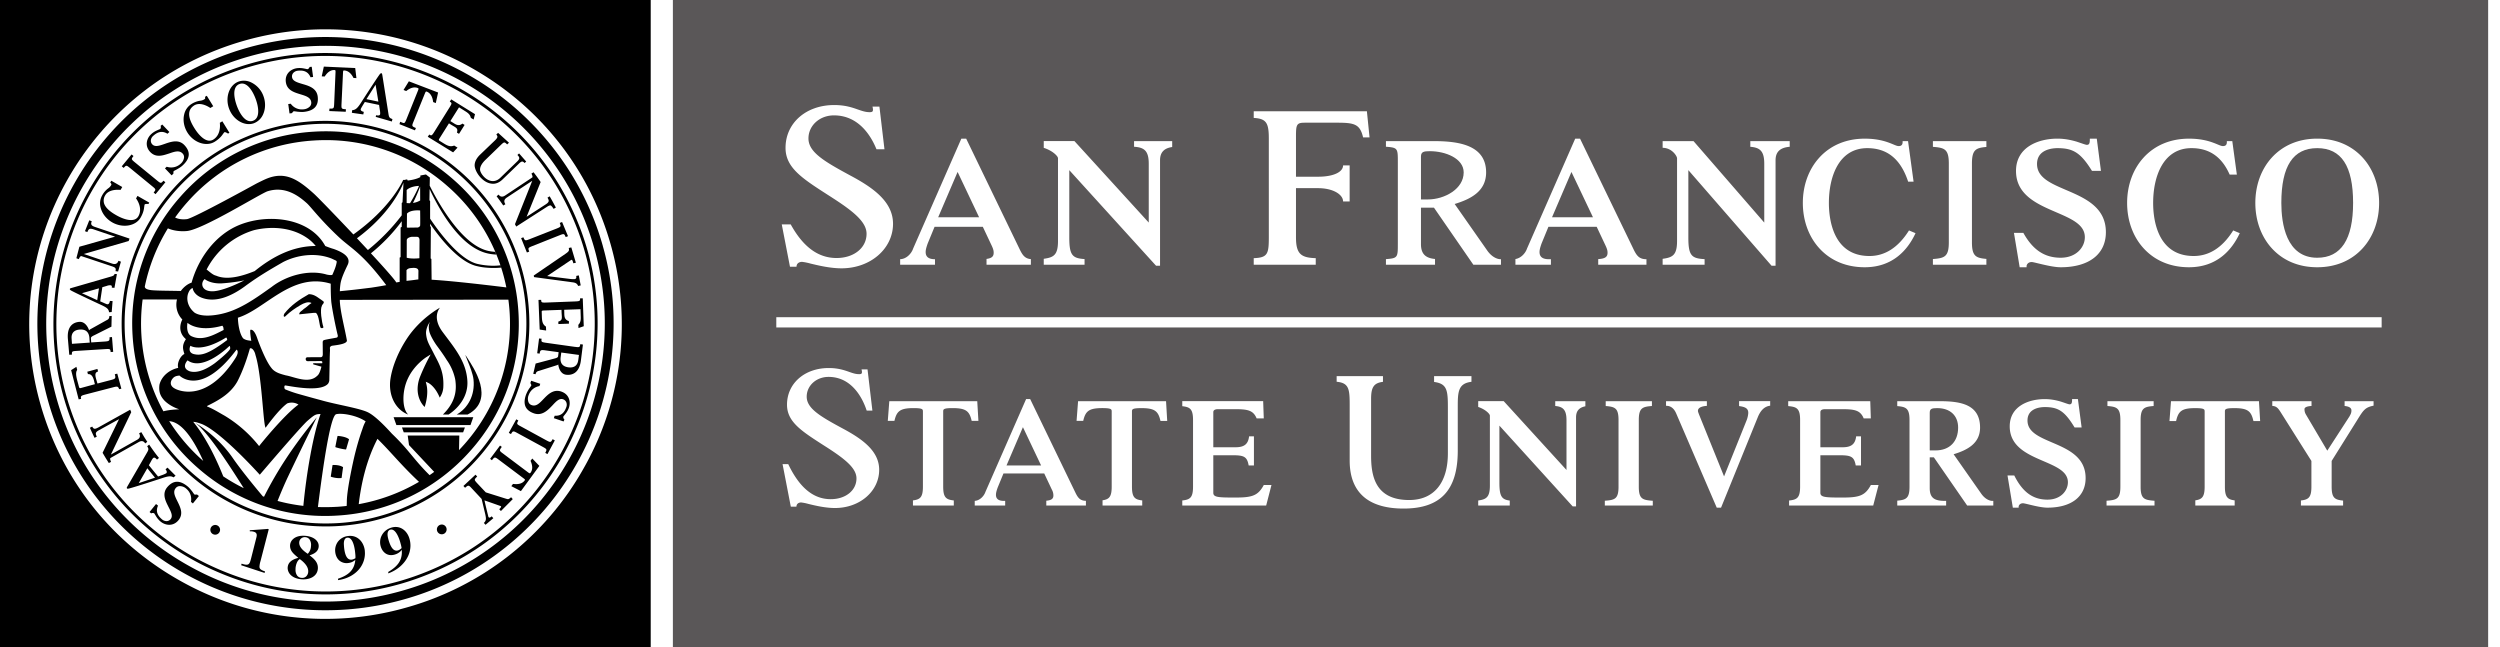
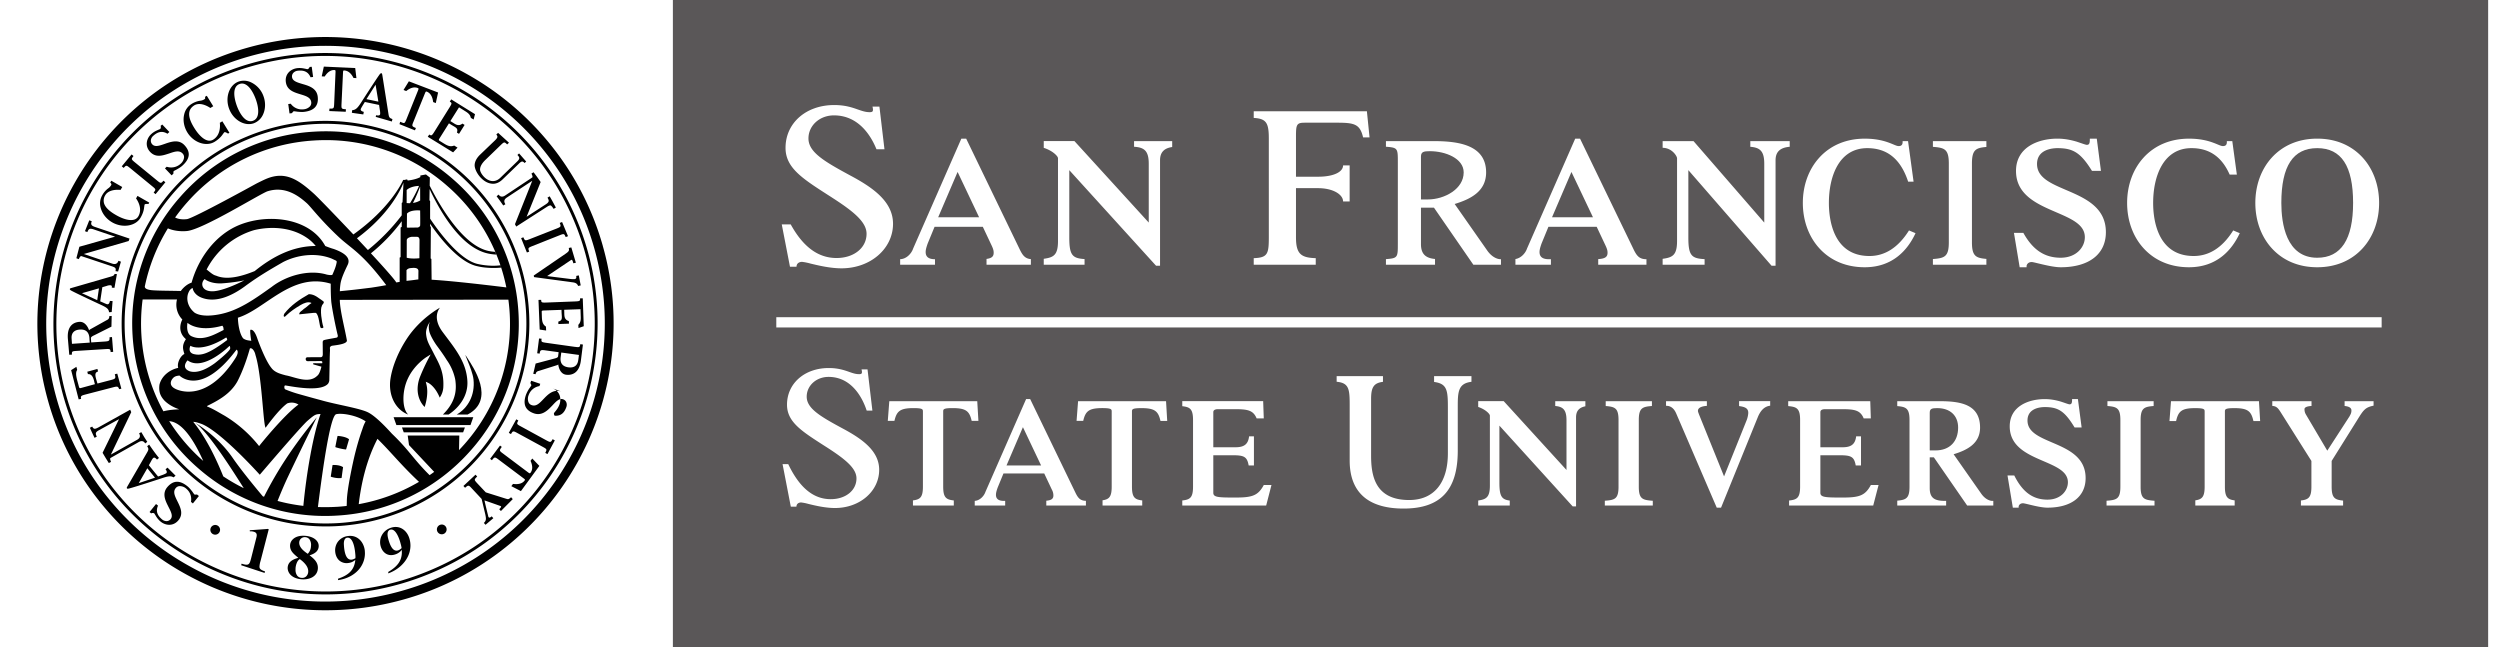
<svg xmlns="http://www.w3.org/2000/svg" width="112" height="29" fill="none" viewBox="0 0 112 29">
  <g clip-path="url(#a)">
    <path fill="#231F20" d="m70.401 7.704-.87 2.03h1.834l-.964-2.03ZM45.091 20.854h1.551l-.815-1.717-.736 1.717ZM42.9 7.704l-.87 2.03h1.834l-.963-2.03ZM65.573 7.725c0-.637-.831-.952-1.513-.952-.272 0-.401.024-.401.243v1.919h.311c.737 0 1.603-.464 1.603-1.21ZM86.79 18.284c-.23 0-.338.02-.338.206v1.688h.264c.622 0 1.008-.392 1.008-1.022 0-.538-.358-.872-.933-.872ZM103.812 11.547c1.067 0 1.607-.826 1.607-2.455 0-1.652-.525-2.455-1.607-2.455-1.081 0-1.608.803-1.608 2.455 0 .916.21 2.455 1.608 2.455Z" opacity=".75" />
    <path fill="#231F20" d="M30.145 0v29h81.324V0H30.145Zm71.636 7.055c.507-.552 1.209-.844 2.031-.844.821 0 1.523.292 2.03.844.479.522.742 1.245.742 2.037 0 .791-.263 1.514-.742 2.036-.507.553-1.209.845-2.03.845-.822 0-1.524-.292-2.031-.845-.479-.522-.742-1.245-.742-2.037 0-.791.263-1.514.742-2.036Zm-5.744 0c.507-.551 1.209-.843 2.03-.843.653 0 1.026.154 1.273.255.108.046.187.078.246.078.119 0 .177-.057.177-.176v-.046H100.008l.004.04.199 1.458h-.323c-.349-.795-.91-1.184-1.71-1.184-1.267 0-1.717 1.268-1.717 2.455 0 .714.176 2.377 1.818 2.377.688 0 1.276-.374 1.748-1.113l.022-.033.035.015.213.09.045.018-.022.044c-.323.676-.976 1.483-2.253 1.483-.821 0-1.523-.292-2.03-.845-.48-.522-.742-1.245-.742-2.036 0-.792.263-1.515.742-2.036Zm-3.933 2.448c-.837-.36-1.787-.77-1.787-1.845 0-1.068 1-1.447 1.857-1.447.275 0 .557.045.863.136l.178.06c.127.044.236.082.277.082.098 0 .132-.06.132-.231v-.046h.311l.006.04.182 1.404h-.402c-.508-.817-.845-1.019-1.547-1.019-.215 0-.915.052-.915.71 0 .606.605.866 1.305 1.166.835.358 1.78.763 1.78 1.89 0 .983-.757 1.57-2.025 1.57-.29 0-.698-.099-.995-.17-.141-.034-.263-.064-.301-.064-.16 0-.232.11-.232.187v.046h-.31l-.006-.038-.25-1.502h.421c.425.766.953 1.114 1.673 1.114.703 0 1.082-.474 1.082-.92 0-.565-.6-.823-1.297-1.123Zm-5.51 2.102c.516-.04.713-.097.713-.746V7.325c0-.65-.197-.707-.713-.746v-.257h2.396v.262c-.467.04-.647.12-.647.74v3.535c0 .62.18.7.647.74v.262h-2.396v-.256Zm-5.083-4.55c.507-.551 1.209-.843 2.03-.843.654 0 1.026.154 1.273.255.108.046.187.078.246.078.118 0 .177-.057.177-.176v-.046H85.481l.005.04.235 1.723.007.052h-.244l-.01-.032c-.335-.988-.932-1.469-1.822-1.469-1.268 0-1.718 1.268-1.718 2.455 0 .714.177 2.377 1.818 2.377.688 0 1.276-.374 1.75-1.113l.02-.033.036.015.213.09.044.018-.02.044c-.324.676-.977 1.483-2.255 1.483-.821 0-1.523-.292-2.03-.845-.479-.522-.743-1.245-.743-2.036 0-.792.264-1.515.744-2.036Zm-7.025-.733h1.383l.014.015 3.156 3.635V7.335c0-.569-.195-.726-.625-.758v-.255h1.765v.254c-.43.035-.634.228-.634.604v4.726h-.178l-.014-.016-3.715-4.268v3.015c0 .814.142.942.728.972v.252h-1.88v-.266c.43-.06.646-.147.646-.792V7.091c0-.096-.23-.469-.646-.469v-.3Zm-6.596 5.283c.248-.038.45-.26.521-.472l2.146-4.894.012-.028h.218l.011.026 2.403 4.968c.138.275.257.407.56.408v.248H71.6v-.253c.308-.019.418-.098.418-.282 0-.076-.007-.146-.085-.314l-.401-.851h-2.163l-.311.757-.01.029c-.039.118-.077.23-.077.346 0 .215.138.32.423.32h.087v.248h-1.59v-.256Zm-5.799-5.283h2.132c1.115 0 2.355.17 2.355 1.402 0 .856-.705 1.2-1.409 1.415l1.45 2.072c.202.296.448.402.61.402h.014v.248H66.006l-.013-.02-1.751-2.537h-.583v1.632c0 .475.243.629.63.666v.259H62.09v-.252c.546-.04.533-.078.533-.75V7.324c0-.673.014-.71-.533-.75v-.252Zm-5.924 5.244c.625-.022.676-.193.676-.932V6.211c0-.707-.11-.894-.676-.928v-.299h5.071l.003.043.11 1.08.004.05h-.289l-.008-.037c-.14-.554-.383-.623-1.14-.623h-1.472c-.357 0-.386.09-.386.604v1.816h.99c.711 0 1.12-.22 1.12-.507h.294v1.616h-.294c0-.315-.455-.596-1.12-.596h-.99v2.204c0 .744.226.912.885.932v.295h-2.778v-.295Zm-9.407.028c.425-.06.638-.15.638-.79V7.09c0-.096-.247-.343-.638-.466v-.303h1.375l.014.015 3.315 3.635V7.335c0-.582-.206-.734-.658-.76v-.253h1.708v.265c-.369.053-.544.245-.544.593v4.726h-.178l-.014-.016-3.874-4.267v3.014c0 .793.135.935.684.969v.255H46.76v-.267Zm-6.434.018c.276-.006.507-.248.583-.478l2.147-4.895.012-.028h.217l.012.026 2.402 4.968c.126.251.237.382.484.403v.253h-1.987v-.262c.233-.03.32-.11.32-.273 0-.076-.007-.146-.085-.314l-.401-.851h-2.162l-.312.757-.01.029c-.038.118-.077.23-.077.346 0 .214.137.319.418.32v.248h-1.561v-.249Zm-3.065-2.77-.183-.117c-1.136-.73-1.887-1.212-1.886-2.102 0-1.11.917-1.917 2.18-1.917.49 0 .806.11 1.059.199.186.065.347.121.533.121.063 0 .106-.012.125-.036.023-.027.026-.079.01-.158l-.011-.056h.309l.006.041.221 1.87h-.358c-.234-.579-.786-1.518-1.905-1.518-.64 0-1.142.454-1.142 1.034 0 .616.713 1.032 1.875 1.66.994.53 1.914 1.16 1.914 2.161 0 1.12-1.013 1.997-2.307 1.997-.51 0-1.042-.129-1.394-.214a2.418 2.418 0 0 0-.378-.076c-.108 0-.224.056-.242.18l-.005.04h-.291l-.007-.037-.361-1.86h.402c.557 1.01 1.23 1.505 2.053 1.505.778 0 1.344-.456 1.344-1.084 0-.527-.573-.998-1.56-1.632Zm.147 13.917c-.438 0-.893-.11-1.195-.184a2.082 2.082 0 0 0-.324-.065c-.092 0-.191.048-.206.155l-.005.034h-.249l-.007-.033-.354-1.826-.01-.047h.256l.01.023c.503 1.041 1.122 1.547 1.894 1.547.667 0 1.152-.391 1.152-.93 0-.451-.49-.854-1.338-1.399l-.157-.1c-.974-.626-1.617-1.04-1.617-1.803 0-.952.786-1.643 1.869-1.643.42 0 .69.094.908.17.159.056.297.105.457.105.054 0 .09-.01.107-.031.019-.023.022-.067.008-.136l-.01-.047H38.865l.004.035.209 1.766.005.044h-.255l-.01-.026c-.148-.447-.612-1.483-1.699-1.483-.549 0-.979.39-.979.886 0 .528.611.885 1.608 1.423.852.456 1.64.995 1.639 1.853 0 .96-.869 1.712-1.978 1.712Zm5.27-4.476c-.405 0-.423.051-.423.15v3.369c0 .492.134.581.475.618v.228H40.9v-.23c.32-.04.447-.137.447-.616v-3.369c0-.098-.018-.15-.423-.15-.61 0-.755.146-.854.573h-.297l.065-.848.003-.035h3.94l.002.035.05.848h-.301c-.099-.428-.243-.573-.854-.573Zm5.97 4.365h-1.774v-.216c.232-.02.318-.088.318-.236a.542.542 0 0 0-.071-.265l-.339-.719h-1.827l-.263.64-.008.024c-.033.1-.065.194-.065.293 0 .182.117.271.358.271h.055v.209h-1.364v-.21c.227-.013.416-.215.48-.404L45.96 17.9l.01-.023h.182l.01.023 2.028 4.194c.115.229.215.338.459.343v.21Zm3.341-3.791c-.098-.428-.242-.573-.853-.573-.405 0-.424.051-.424.15v3.369c0 .484.13.579.46.616v.23h-1.778v-.236c.294-.043.41-.152.41-.61v-3.37c0-.098-.018-.15-.423-.15-.61 0-.754.146-.853.573h-.298l.065-.848.003-.035H52.238l.003.036.05.848h-.302Zm4.743 3.762-.008.03h-3.758v-.228c.347-.036.482-.124.482-.619v-2.984c0-.494-.135-.582-.482-.62v-.226h3.625v.037l.026.734h-.321c-.15-.363-.4-.412-.978-.412h-.746c-.216 0-.216.105-.216.14v1.566h.999c.385 0 .564-.14.604-.49h.217v1.306h-.236c-.07-.396-.207-.458-.726-.458h-.858v1.68c0 .206.221.215.989.215.754 0 1.016-.083 1.273-.562h.344l-.23.891Zm9.19-5.514c-.584.07-.614.433-.614 1.088v1.998c0 1.77-.771 2.593-2.429 2.593-.743 0-1.324-.161-1.727-.479-.455-.36-.686-.92-.686-1.665V18.15c0-.717-.031-.995-.584-1.047v-.251h2.075v.255c-.415.05-.532.246-.532.77v2.537c0 .925.195 1.987 1.708 1.987 1.1 0 1.732-.763 1.732-2.094v-2.049c0-.772-.033-1.07-.618-1.146v-.26h1.674v.252Zm5.102 1.097c-.281.055-.417.213-.417.494v3.991H70.457l-.012-.013-3.272-3.606v2.547c0 .612.096.765.464.81v.224h-1.413v-.227c.347-.05.523-.132.523-.666v-3.135c0-.079-.203-.284-.523-.389v-.26h1.144l.011.013 2.8 3.07v-2.228c0-.47-.157-.608-.504-.638v-.216h1.35v.23Zm3.02 4.446h-2.148v-.215c.445-.032.614-.076.614-.63v-2.984c0-.537-.16-.595-.574-.629v-.217h2.07v.216c-.425.034-.588.087-.588.63v2.984c0 .558.172.598.627.632v.213Zm5.26-4.637v.164l-.031.005c-.232.04-.404.21-.528.521l-1.632 4.018-.01.024H76.91l-.01-.023-1.81-4.205c-.121-.276-.3-.334-.428-.334h-.024v-.208h1.83v.21c-.151.01-.4.052-.4.222 0 .036.015.073.03.113l.015.042 1.125 2.783 1.002-2.493c.053-.123.082-.277.082-.36 0-.212-.174-.265-.411-.298v-.22h1.394v.039Zm4.624 4.608-.007.03h-3.77v-.226c.355-.036.494-.121.494-.62v-2.985c0-.519-.148-.59-.533-.625v-.22h3.675l.002.036.024.734h-.32c-.15-.363-.399-.412-.979-.412h-.745c-.216 0-.216.105-.216.14v1.566h.999c.385 0 .563-.14.604-.49h.217v1.306h-.236c-.07-.396-.208-.458-.727-.458h-.857v1.68c0 .206.221.215.989.215.753 0 1.016-.083 1.273-.562h.345l-.232.891Zm5.372-.14v.17h-1.171l-.011-.017-1.48-2.142h-.186v1.379c0 .477.256.571.698.571h.037V22.649h-2.19v-.22c.395-.035.549-.102.549-.626v-2.984c0-.526-.154-.592-.549-.626v-.22h1.897c.942 0 1.813.142 1.813 1.183 0 .722-.59 1.012-1.185 1.194l1.226 1.75c.17.25.377.34.514.34h.038v.038Zm2.427.264c-.246 0-.59-.083-.84-.144-.12-.029-.223-.053-.255-.053-.136 0-.197.093-.197.158v.04h-.26l-.005-.034-.234-1.41h.303c.371.747.837 1.084 1.488 1.084.594 0 .915-.4.915-.778 0-.477-.508-.695-1.096-.948-.708-.304-1.51-.65-1.51-1.558 0-.901.846-1.22 1.568-1.22.232 0 .471.036.73.114l.15.05c.106.038.199.07.234.07.082 0 .111-.052.111-.196v-.039h.262l.004.034.162 1.237h-.315c-.446-.734-.73-.913-1.338-.913-.181 0-.772.044-.772.6 0 .513.51.732 1.102.986.705.301 1.502.644 1.502 1.595 0 .83-.64 1.325-1.71 1.325Zm4.795-.095h-2.149v-.215c.448-.032.62-.075.62-.63v-2.984c0-.539-.161-.595-.58-.63v-.216h2.07v.216c-.421.034-.583.09-.583.63v2.984c0 .556.172.598.622.631v.214Zm4.432-3.784c-.099-.433-.24-.58-.854-.58-.406 0-.424.052-.424.15v3.37c0 .472.123.573.437.613v.232H98.35v-.234c.298-.043.418-.15.418-.612v-3.37c0-.098-.02-.149-.424-.149-.613 0-.756.146-.855.58h-.297l.066-.856.003-.035h3.941l.001.036.052.855h-.301Zm5.382-.853v.162l-.031.007c-.35.076-.433.208-.678.6l-.042.068-1.127 1.802v1.153c0 .51.144.587.513.623v.223h-1.89v-.228c.337-.038.47-.13.47-.618V20.65l-1.373-2.177c-.134-.213-.207-.275-.38-.289v-.21h1.758v.213c-.153.01-.315.043-.315.143 0 .096.021.171.072.253l.949 1.607.992-1.531.004-.008c.054-.097.086-.155.086-.265 0-.112-.104-.178-.306-.198v-.215h1.298v.038Zm.362-3.341h-71.92v-.459h71.92v.459Z" opacity=".75" />
-     <path fill="#000" d="M0 0v29h29.152V0H.001Zm26.153 20.971a13.164 13.164 0 0 1-7.972 6.254 13.233 13.233 0 0 1-10.08-1.19C5.005 24.31 2.77 21.493 1.809 18.1-.177 11.095 3.938 3.789 10.98 1.813a13.243 13.243 0 0 1 10.085 1.195c3.096 1.725 5.33 4.542 6.29 7.932a13.05 13.05 0 0 1-1.202 10.031Z" />
-     <path fill="#000" d="M9.62 23.52a.217.217 0 1 0 .042.432.217.217 0 0 0 .196-.237.218.218 0 0 0-.238-.196ZM19.804 23.5a.218.218 0 1 0-.026.436.217.217 0 0 0 .23-.204.218.218 0 0 0-.204-.233ZM12.04 23.71l-.042-.013.004-.004c-.016.005-.113.012-.703.054l-.111.01.004.048a.462.462 0 0 1 .191.022c.052.016.087.043.104.078.03.061.01.14-.017.238l-.217.858c-.074.282-.095.36-.429.251l-.02.07c.012.005 1.04.343 1.05.345l.019-.068c-.142-.047-.206-.086-.234-.142a.16.16 0 0 1-.015-.065.958.958 0 0 1 .046-.252l.37-1.43ZM13.703 24.007c-.313-.03-.485.062-.575.146a.401.401 0 0 0-.132.256c-.018.255.136.386.332.551l.036.03-.022.007c-.298.085-.438.216-.454.425-.012.172.104.479.61.53.337.031.714-.105.742-.477.017-.248-.128-.411-.353-.582l-.019-.014.023-.008c.25-.081.372-.204.386-.385.018-.246-.218-.444-.574-.479Zm.105 1.612a.306.306 0 0 1-.093.205.263.263 0 0 1-.21.064.262.262 0 0 1-.191-.1.434.434 0 0 1-.075-.254l.002-.085c.01-.116.06-.33.187-.398l.002-.002h.006l.002.003c.26.192.385.383.37.567Zm.125-1.16a.53.53 0 0 1-.14.346l-.003.003h-.007l-.004-.003c-.183-.124-.39-.295-.373-.513a.24.24 0 0 1 .077-.161.252.252 0 0 1 .199-.065.254.254 0 0 1 .183.098.44.44 0 0 1 .068.295ZM15.596 24.013a.658.658 0 0 0-.46.259.654.654 0 0 0-.118.452c.016.159.08.295.182.386a.505.505 0 0 0 .408.112.548.548 0 0 0 .288-.121l.021-.018-.002.03c-.048.417-.291.654-.769.812 0 .005-.001.055-.003.065.416-.055.778-.255.994-.553.14-.194.213-.42.212-.655l-.005-.108c-.038-.368-.306-.715-.748-.661Zm.327.988v.003l-.003.006-.022.011a.373.373 0 0 1-.135.05.21.21 0 0 1-.176-.051c-.091-.08-.149-.252-.175-.525l-.008-.124c0-.1.016-.175.05-.222a.14.14 0 0 1 .101-.06.18.18 0 0 1 .148.05c.154.137.197.515.205.59.013.122.02.19.015.272ZM17.5 23.649a.698.698 0 0 0-.408.358.657.657 0 0 0-.037.467c.076.268.311.483.664.36a.597.597 0 0 0 .264-.18L18 24.63l.001.03.002.102c-.01.37-.203.62-.607.859l-.002.067c.401-.145.722-.423.882-.762.07-.147.107-.3.112-.456a1.084 1.084 0 0 0-.043-.332c-.1-.357-.423-.638-.847-.489Zm.49.903-.001.006-.017.015c-.039.031-.078.064-.128.081a.207.207 0 0 1-.18-.012c-.103-.058-.19-.214-.264-.475-.013-.05-.04-.15-.038-.243.003-.083.03-.161.112-.19.258-.091.424.444.455.552l.006.023c.028.102.045.162.056.24v.003ZM11.376 5.52a.739.739 0 0 0 .408-.39c.113-.246.121-.547.019-.823a1.083 1.083 0 0 0-.548-.614.737.737 0 0 0-.564-.039c-.42.152-.615.708-.428 1.214.185.505.696.804 1.113.653Zm-.831-1.585a.315.315 0 0 1 .186-.171.316.316 0 0 1 .252.011c.25.116.413.5.472.66.146.398.193.862-.119.975a.325.325 0 0 1-.253-.011c-.25-.116-.413-.498-.472-.658-.058-.159-.183-.556-.066-.806ZM7.773 21.387l.093-.075-.36-.362-.091.074c.038.046.09.131.03.179a1.046 1.046 0 0 1-.187.082l-.177.063-.412-.505.09-.162.014-.026c.023-.043.06-.11.092-.137.02-.015.065-.049.168.073l.09-.074a6.77 6.77 0 0 1-.2-.257 13.86 13.86 0 0 1-.24-.341l-.09.072c.067.105.074.145-.001.275l-.885 1.525c-.025.045-.038.066-.019.088.012.019.035.017.062.012.107-.01 1.463-.454 1.463-.454.29-.097.433-.135.56-.05Zm-1.557.257.384-.666.344.422-.728.244ZM8.813 22.154c-.083.013-.1 0-.1 0a.606.606 0 0 1-.065-.084l-.04-.057c-.064-.08-.124-.156-.194-.214-.353-.295-.653-.287-.918.024-.225.267-.111.558.015.81l.039.079c.113.22.21.41.092.548a.235.235 0 0 1-.178.086.318.318 0 0 1-.203-.076c-.194-.162-.299-.353-.182-.617l-.089-.073-.272.336-.017.022.072.064.018-.011c.04-.016.095-.01.12.01.007.006.021.032.035.054l.047.077c.053.087.12.166.195.23.221.185.566.228.8-.047.223-.263.121-.53-.013-.803l-.029-.059c-.113-.23-.211-.425-.069-.591a.229.229 0 0 1 .18-.084.437.437 0 0 1 .282.11c.21.177.249.396.217.596l.085.07.254-.313.016-.02-.086-.069-.012.002ZM4.955 20.515l1.263-.712c.118-.067.214-.052.28.052l.008.01.092-.071-.13-.202-.137-.232-.1.053c.035.063.045.115.03.163-.012.047-.052.089-.116.125l-1.178.664.908-1.89.005-.01-.048-.11-1.43.797c-.09.048-.143.064-.18.054-.03-.008-.06-.035-.091-.095l-.104.053c.022.048.072.165.102.23l.106.222.102-.054c-.04-.077-.051-.125-.04-.164.013-.042.054-.08.134-.123l.901-.497-.737 1.508.145.244.135.215.1-.052-.005-.011c-.018-.042-.06-.143-.015-.167ZM3.223 15.887c-.009-.14-.003-.154.214-.167l1.282-.08c.22-.014.227 0 .238.132l.113-.01-.053-.662-.111.01c.01.16-.015.178-.232.192l-.588.039-.013-.185c-.006-.055.055-.094.169-.146l.735-.369.015-.006.012-.481-.109.009v.005c.01.13-.091.162-.129.182l-.725.404a.16.16 0 0 0-.05.046c-.048-.15-.187-.397-.432-.381-.266.018-.564.183-.518.76l.062.714.12-.006Zm.353-1.123c.266-.017.403.113.428.357 0 0 .012.189.017.228l-.797.054-.016-.229c-.02-.242.099-.392.368-.41ZM3.161 13.001c.081.061 1.353.652 1.353.652.278.127.353.189.372.336l.118-.01.04-.49-.121-.008v.002c-.01.058-.035.154-.111.148-.028 0-.078-.024-.153-.056 0-.002-.126-.056-.17-.075l.095-.633.19-.056.027-.01c.05-.015.1-.024.144-.021.02.001.08 0 .063.096l-.001.01.12.01.11-.617-.103-.007c-.026.075-.058.088-.205.13l-1.721.498c-.051.014-.074.02-.079.049-.004.022.011.035.032.052Zm1.272-.083-.077.529-.685-.312.762-.217ZM3.536 11.597c.019-.041.063-.139.114-.122l1.377.46c.13.045.183.08.148.205v.008l.116.015.126-.44-.11-.04c-.024.067-.058.11-.104.13-.044.022-.104.02-.174-.003l-1.278-.43 2-.579.012-.002.004-.011.028-.077.007-.02-.022-.01-1.531-.516c-.188-.064-.181-.137-.139-.255L4 9.87l-.194.487.108.04c.054-.143.101-.18.277-.122l.966.327-1.588.448-.01.004-.006.01-.132.505.11.04c.001-.004.002-.008.005-.012ZM5.027 9.962c.468.267 1.052.17 1.273-.214.093-.16.131-.295.146-.38.008-.038.01-.077.017-.112a.493.493 0 0 1 .016-.091c.018-.031.092-.029.157-.027l.014.001.008-.012.017-.03.012-.02-.02-.011-.507-.29-.065.113c.123.17.277.5.103.802a.317.317 0 0 1-.2.152c-.267.071-.639-.116-.786-.2-.32-.18-.5-.357-.553-.543a.448.448 0 0 1 .056-.353c.126-.216.429-.264.686-.239l.076-.13-.47-.27-.02-.013-.013.021-.026.044-.008.015.01.012.008.01c.03.038.044.06.022.097a.426.426 0 0 1-.137.147l-.029.023a.958.958 0 0 0-.242.298.726.726 0 0 0-.059.557c.071.263.259.496.514.643ZM5.817 7.52l1.016.834c.158.129.155.143.05.272l.086.072.44-.532-.085-.071c-.107.124-.119.129-.277 0l-1.016-.832c-.157-.129-.153-.142-.05-.272l-.086-.072-.44.532.087.072c.105-.124.119-.13.275-.002ZM7.523 6.893l.063-.02c.243-.084.451-.154.598.008a.23.23 0 0 1 .06.19.441.441 0 0 1-.148.262.619.619 0 0 1-.627.136l-.078.073v.001l.28.294.02.018.078-.076v-.012c-.002-.085.012-.099.012-.1a.925.925 0 0 1 .095-.052l.06-.033c.087-.05.17-.1.237-.162.342-.31.374-.606.098-.908-.234-.259-.539-.183-.808-.095l-.084.03c-.235.082-.436.152-.558.019a.236.236 0 0 1-.062-.19.31.31 0 0 1 .103-.188c.187-.17.391-.25.64-.096l.086-.078-.3-.315-.021-.02-.074.062.01.02c.01.042-.002.095-.027.117-.007.006-.034.016-.058.026-.023.01-.052.022-.083.037a.907.907 0 0 0-.255.163c-.214.193-.303.527-.06.794.235.256.513.191.803.095ZM9.616 6.352c.157-.096.255-.197.31-.263.024-.03.047-.063.068-.091a.499.499 0 0 1 .058-.073c.031-.018.094.018.152.052l.012.007.012-.006.03-.018.02-.012-.013-.02-.304-.494-.113.067c.025.21.002.571-.294.753a.32.32 0 0 1-.25.039c-.269-.064-.505-.407-.594-.551-.194-.308-.268-.55-.224-.738.026-.116.1-.21.217-.284.215-.13.505-.028.72.118l.13-.078-.277-.45-.013-.019-.02.012-.044.027-.015.01.003.014.002.014c.008.047.002.059-.036.082a.422.422 0 0 1-.19.063l-.037.006a.995.995 0 0 0-.356.146.737.737 0 0 0-.319.463c-.063.263-.01.558.144.808.282.456.842.647 1.22.416ZM13.4 4.206l.064.02c.244.074.456.139.48.355a.24.24 0 0 1-.063.19.444.444 0 0 1-.273.126.614.614 0 0 1-.583-.25l-.112.014.054.396.004.026.11-.015.007-.01c.049-.07.068-.073.07-.073.014-.002.057.004.105.01l.07.01c.099.009.195.017.287.007.459-.053.659-.274.614-.68-.04-.346-.33-.463-.602-.545l-.086-.025c-.239-.071-.444-.132-.463-.311a.23.23 0 0 1 .06-.188.31.31 0 0 1 .194-.094c.251-.03.463.026.575.292l.115-.013-.058-.43-.005-.027-.096.008-.004.02c-.017.041-.058.076-.091.08a.312.312 0 0 1-.062-.012c-.024-.005-.054-.012-.089-.018a.967.967 0 0 0-.303-.016c-.287.033-.555.252-.515.61.04.344.305.453.596.543ZM14.984 3.139c.04.002.05.011.048.093l-.062 1.432c-.01.197-.02.208-.21.201l-.009.11.739.032.007-.112c-.196-.013-.206-.022-.198-.222l.068-1.426c.004-.083.014-.09.056-.089.166.008.306.121.414.335l.13.007-.054-.452-1.406-.064-.094.437.133.007c.127-.2.274-.297.438-.29ZM15.764 5.054l.512.073.022-.116c-.058-.014-.153-.046-.137-.12.006-.026.044-.093.086-.163l.098-.16.638.133.03.205.005.027c.01.05.02.142.011.184-.006.024-.018.08-.18.046l-.017.073.723.208.026-.11c-.12-.042-.15-.067-.175-.214l-.278-1.759c-.01-.05-.015-.074-.041-.08-.021-.005-.039.009-.06.029-.073.077-.842 1.273-.842 1.273-.165.26-.254.343-.409.354l-.012.117Zm1.062-1.26.125.76-.534-.113.409-.646ZM18.633 5.736v-.001c-.183-.076-.189-.088-.114-.273l.522-1.29c.033-.076.046-.081.084-.065.156.063.251.22.28.465l.118.046.104-.474-1.31-.501-.239.388.12.048c.19-.151.364-.197.519-.135.037.016.043.027.013.104l-.534 1.326c-.075.184-.09.152-.269.081l-.03.108.692.276.044-.103ZM19.458 5.905c-.118.186-.132.18-.228.122l-.066.1 1.118.689.017.01.014-.014.184-.199-.15-.092c-.16.063-.278.023-.469-.097l-.19-.118c-.041-.025-.039-.044.018-.132l.407-.648.083.052c.22.137.341.16.274.36l.094.059.25-.4-.098-.06c-.177.144-.316.028-.456-.06l-.084-.052.388-.617.275.172c.113.07.227.15.253.3l.126.075.058-.224.004-.017-.015-.009-1.05-.653-.066.1c.095.06.109.072-.008.258l-.683 1.095ZM21.55 7.973c.173.178.363.257.537.26.148.001.29-.063.425-.192l.73-.705c.07-.07.116-.099.154-.099.03 0 .06.02.107.066l.07-.066-.318-.364-.075.07c.106.109.119.166-.009.29l-.753.729c-.262.255-.55.148-.731-.036-.088-.089-.183-.235-.181-.333.002-.131.081-.275.241-.43l.695-.673c.146-.14.16-.136.278-.02l.082-.076-.487-.442-.081.075c.033.036.048.067.05.097-.002.043-.033.092-.101.158l-.669.641c-.163.157-.247.318-.25.48 0 .164.12.402.285.57ZM23.84 7.954l-1.212.806c-.113.074-.21.065-.282-.031l-.01-.011-.088.076.145.194.153.218.096-.057c-.04-.062-.055-.116-.045-.163.01-.05.047-.094.108-.135 0 0 .912-.603 1.139-.75l-.77 1.934-.003.01.056.105 1.366-.878c.086-.056.14-.076.177-.067.03.007.096.094.132.153l.1-.06-.154-.287-.123-.216-.098.06c.046.075.061.123.052.163-.01.042-.048.083-.123.133l-.864.56.629-1.557-.163-.233-.154-.204-.096.059a.04.04 0 0 0 .006.012c.02.042.068.139.026.166ZM24.948 10.235l-1.23.483c-.19.075-.205.068-.27-.087l-.101.037v.002l.258.642.105-.04c-.059-.154-.058-.168.131-.244l1.238-.492c.19-.076.2-.065.264.085l.104-.04-.265-.634-.106.04c.061.158.061.171-.128.248ZM25.607 11.64c.017-.005.043.01.078.155l.114-.024-.204-.687-.115.025c.03.123.007.156-.16.271l-1.396.955-.013.008.004.017.007.039.005.016.016.002 1.695.229c.156.018.22.062.262.165l.115-.025v-.002l-.085-.447-.115.024c.012.08.005.126-.068.143-.014.003-.1.007-.226-.01l-1.01-.126 1.04-.698c.02-.014.04-.027.056-.03ZM25.753 15.539l-1.285-.181c-.223-.032-.222-.046-.205-.184l-.113-.01-.084.662.11.017c.023-.163.05-.176.267-.145l.583.08-.023.184c-.006.054-.074.08-.195.109l-.796.212-.016.004-.107.46.106.017c.019-.13.123-.141.165-.154l.792-.25a.14.14 0 0 0 .058-.033c.017.156.103.426.346.46.265.035.598-.067.669-.641l.09-.71-.118-.018c-.02.139-.028.15-.244.12Zm.153.59c-.03.239-.177.363-.444.327-.264-.037-.372-.192-.347-.437 0 0 .026-.187.03-.226l.792.108-.03.227ZM25.164 17.548c-.328-.119-.558.064-.77.283l-.046.047c-.176.186-.327.346-.533.27a.229.229 0 0 1-.142-.14.43.43 0 0 1 .008-.301.617.617 0 0 1 .487-.41l.036-.102-.383-.13-.025-.007-.035.103.007.011c.042.074.035.093.035.094-.005.014-.03.05-.057.09l-.041.056a1.503 1.503 0 0 0-.134.255c-.158.43-.045.71.34.848.327.12.578-.082.772-.286l.063-.064c.168-.182.314-.338.483-.276.07.026.118.074.143.138a.298.298 0 0 1-.002.215c-.085.238-.228.402-.52.382l-.038.11.412.139.027.007.036-.088-.018-.013c-.028-.034-.042-.086-.03-.118.003-.006.021-.03.038-.05a1.67 1.67 0 0 0 .056-.07.98.98 0 0 0 .15-.262c.098-.27.02-.607-.32-.73ZM24.486 19.732l-1.164-.636c-.18-.096-.18-.11-.101-.258l-.093-.052-.334.606.098.055c.082-.143.093-.151.273-.054l1.165.634c.178.098.176.111.098.261v.001l.098.055v-.001l.33-.613-.098-.055c-.081.146-.092.154-.272.057ZM23.768 20.644c.1.222.1.403-.001.536-.025.032-.038.035-.104-.014l-1.137-.854c-.16-.117-.163-.132-.046-.29v-.001l-.079-.06-.443.594.08.064c.116-.153.132-.153.29-.036l1.133.85c.066.048.066.062.042.094-.1.135-.275.185-.52.152l-.076.101.43.222.826-1.13-.317-.33-.078.102ZM22.68 22.346l-.917-.288-.39-.414c-.136-.15-.136-.16.006-.295l-.076-.083-.542.506.074.081c.144-.127.16-.127.295.02-.001 0 .405.433.447.48l.165.695.003.016c.034.168.048.256-.068.364l.075.083.35-.296-.076-.084-.001.002c-.06.058-.104.07-.131.042-.008-.01-.02-.03-.028-.078 0 0-.134-.537-.16-.677.139.044.678.237.678.237.046.014.055.022.058.024.009.008.028.032-.076.132l.075.082.531-.534-.075-.085c-.11.1-.126.096-.217.07ZM5.337 17.435l.1-.022-.183-.674-.112.028c.056.187.026.206-.174.258l-.6.157-.02-.061c-.068-.24-.144-.425.046-.479l-.03-.114-.454.125.029.108c.158-.015.246.126.295.39l.02.06-.612.167c-.078.021-.088.023-.121-.11-.066-.258-.174-.546-.063-.695l-.036-.14-.22.14-.016.01.005.016.333 1.293.11-.022c-.033-.127.008-.148.195-.197l1.233-.32c.192-.05.228-.05.275.082ZM25.767 13.504l-1.293.05c-.22.008-.224-.008-.23-.12l-.12.002.053 1.307v.02l.02.004.27.04-.008-.174c-.143-.098-.176-.217-.183-.441l-.007-.223c-.002-.048.015-.057.12-.06 0 0 .642-.024.766-.027l.003.098c.011.259.06.37-.145.427l.003.11.473-.018-.004-.115c-.22-.064-.2-.244-.206-.407l-.003-.099.73-.026.011.323c.006.132.002.27-.108.377l.008.145.22-.077.016-.006-.001-.018-.044-1.232-.12.002c.002.111.001.129-.22.138Z" />
+     <path fill="#000" d="M9.62 23.52a.217.217 0 1 0 .042.432.217.217 0 0 0 .196-.237.218.218 0 0 0-.238-.196ZM19.804 23.5a.218.218 0 1 0-.026.436.217.217 0 0 0 .23-.204.218.218 0 0 0-.204-.233ZM12.04 23.71l-.042-.013.004-.004c-.016.005-.113.012-.703.054l-.111.01.004.048a.462.462 0 0 1 .191.022c.052.016.087.043.104.078.03.061.01.14-.017.238l-.217.858c-.074.282-.095.36-.429.251l-.02.07c.012.005 1.04.343 1.05.345l.019-.068c-.142-.047-.206-.086-.234-.142a.16.16 0 0 1-.015-.065.958.958 0 0 1 .046-.252l.37-1.43ZM13.703 24.007c-.313-.03-.485.062-.575.146a.401.401 0 0 0-.132.256c-.018.255.136.386.332.551l.036.03-.022.007c-.298.085-.438.216-.454.425-.012.172.104.479.61.53.337.031.714-.105.742-.477.017-.248-.128-.411-.353-.582l-.019-.014.023-.008c.25-.081.372-.204.386-.385.018-.246-.218-.444-.574-.479Zm.105 1.612a.306.306 0 0 1-.093.205.263.263 0 0 1-.21.064.262.262 0 0 1-.191-.1.434.434 0 0 1-.075-.254l.002-.085c.01-.116.06-.33.187-.398l.002-.002h.006l.002.003c.26.192.385.383.37.567Zm.125-1.16a.53.53 0 0 1-.14.346l-.003.003h-.007l-.004-.003c-.183-.124-.39-.295-.373-.513a.24.24 0 0 1 .077-.161.252.252 0 0 1 .199-.065.254.254 0 0 1 .183.098.44.44 0 0 1 .068.295ZM15.596 24.013a.658.658 0 0 0-.46.259.654.654 0 0 0-.118.452c.016.159.08.295.182.386a.505.505 0 0 0 .408.112.548.548 0 0 0 .288-.121l.021-.018-.002.03c-.048.417-.291.654-.769.812 0 .005-.001.055-.003.065.416-.055.778-.255.994-.553.14-.194.213-.42.212-.655l-.005-.108c-.038-.368-.306-.715-.748-.661Zm.327.988v.003l-.003.006-.022.011a.373.373 0 0 1-.135.05.21.21 0 0 1-.176-.051c-.091-.08-.149-.252-.175-.525l-.008-.124c0-.1.016-.175.05-.222a.14.14 0 0 1 .101-.06.18.18 0 0 1 .148.05c.154.137.197.515.205.59.013.122.02.19.015.272ZM17.5 23.649a.698.698 0 0 0-.408.358.657.657 0 0 0-.037.467c.076.268.311.483.664.36a.597.597 0 0 0 .264-.18L18 24.63l.001.03.002.102c-.01.37-.203.62-.607.859l-.002.067c.401-.145.722-.423.882-.762.07-.147.107-.3.112-.456a1.084 1.084 0 0 0-.043-.332c-.1-.357-.423-.638-.847-.489Zm.49.903-.001.006-.017.015c-.039.031-.078.064-.128.081a.207.207 0 0 1-.18-.012c-.103-.058-.19-.214-.264-.475-.013-.05-.04-.15-.038-.243.003-.083.03-.161.112-.19.258-.091.424.444.455.552l.006.023c.028.102.045.162.056.24v.003ZM11.376 5.52a.739.739 0 0 0 .408-.39c.113-.246.121-.547.019-.823a1.083 1.083 0 0 0-.548-.614.737.737 0 0 0-.564-.039c-.42.152-.615.708-.428 1.214.185.505.696.804 1.113.653Zm-.831-1.585a.315.315 0 0 1 .186-.171.316.316 0 0 1 .252.011c.25.116.413.5.472.66.146.398.193.862-.119.975a.325.325 0 0 1-.253-.011c-.25-.116-.413-.498-.472-.658-.058-.159-.183-.556-.066-.806ZM7.773 21.387l.093-.075-.36-.362-.091.074c.038.046.09.131.03.179a1.046 1.046 0 0 1-.187.082l-.177.063-.412-.505.09-.162.014-.026c.023-.043.06-.11.092-.137.02-.015.065-.049.168.073l.09-.074a6.77 6.77 0 0 1-.2-.257 13.86 13.86 0 0 1-.24-.341l-.09.072c.067.105.074.145-.001.275l-.885 1.525c-.025.045-.038.066-.019.088.012.019.035.017.062.012.107-.01 1.463-.454 1.463-.454.29-.097.433-.135.56-.05Zm-1.557.257.384-.666.344.422-.728.244ZM8.813 22.154c-.083.013-.1 0-.1 0a.606.606 0 0 1-.065-.084l-.04-.057c-.064-.08-.124-.156-.194-.214-.353-.295-.653-.287-.918.024-.225.267-.111.558.015.81l.039.079c.113.22.21.41.092.548a.235.235 0 0 1-.178.086.318.318 0 0 1-.203-.076c-.194-.162-.299-.353-.182-.617l-.089-.073-.272.336-.017.022.072.064.018-.011c.04-.016.095-.01.12.01.007.006.021.032.035.054l.047.077c.053.087.12.166.195.23.221.185.566.228.8-.047.223-.263.121-.53-.013-.803l-.029-.059c-.113-.23-.211-.425-.069-.591a.229.229 0 0 1 .18-.084.437.437 0 0 1 .282.11c.21.177.249.396.217.596l.085.07.254-.313.016-.02-.086-.069-.012.002ZM4.955 20.515l1.263-.712c.118-.067.214-.052.28.052l.008.01.092-.071-.13-.202-.137-.232-.1.053c.035.063.045.115.03.163-.012.047-.052.089-.116.125l-1.178.664.908-1.89.005-.01-.048-.11-1.43.797c-.09.048-.143.064-.18.054-.03-.008-.06-.035-.091-.095l-.104.053c.022.048.072.165.102.23l.106.222.102-.054c-.04-.077-.051-.125-.04-.164.013-.042.054-.08.134-.123l.901-.497-.737 1.508.145.244.135.215.1-.052-.005-.011c-.018-.042-.06-.143-.015-.167ZM3.223 15.887c-.009-.14-.003-.154.214-.167l1.282-.08c.22-.014.227 0 .238.132l.113-.01-.053-.662-.111.01c.01.16-.015.178-.232.192l-.588.039-.013-.185c-.006-.055.055-.094.169-.146l.735-.369.015-.006.012-.481-.109.009v.005c.01.13-.091.162-.129.182l-.725.404a.16.16 0 0 0-.05.046c-.048-.15-.187-.397-.432-.381-.266.018-.564.183-.518.76l.062.714.12-.006Zm.353-1.123c.266-.017.403.113.428.357 0 0 .012.189.017.228l-.797.054-.016-.229c-.02-.242.099-.392.368-.41ZM3.161 13.001c.081.061 1.353.652 1.353.652.278.127.353.189.372.336l.118-.01.04-.49-.121-.008v.002c-.01.058-.035.154-.111.148-.028 0-.078-.024-.153-.056 0-.002-.126-.056-.17-.075l.095-.633.19-.056.027-.01c.05-.015.1-.024.144-.021.02.001.08 0 .063.096l-.001.01.12.01.11-.617-.103-.007c-.026.075-.058.088-.205.13l-1.721.498c-.051.014-.074.02-.079.049-.004.022.011.035.032.052Zm1.272-.083-.077.529-.685-.312.762-.217ZM3.536 11.597c.019-.041.063-.139.114-.122l1.377.46c.13.045.183.08.148.205v.008l.116.015.126-.44-.11-.04c-.024.067-.058.11-.104.13-.044.022-.104.02-.174-.003l-1.278-.43 2-.579.012-.002.004-.011.028-.077.007-.02-.022-.01-1.531-.516c-.188-.064-.181-.137-.139-.255L4 9.87l-.194.487.108.04c.054-.143.101-.18.277-.122l.966.327-1.588.448-.01.004-.006.01-.132.505.11.04c.001-.004.002-.008.005-.012ZM5.027 9.962c.468.267 1.052.17 1.273-.214.093-.16.131-.295.146-.38.008-.038.01-.077.017-.112a.493.493 0 0 1 .016-.091c.018-.031.092-.029.157-.027l.014.001.008-.012.017-.03.012-.02-.02-.011-.507-.29-.065.113c.123.17.277.5.103.802a.317.317 0 0 1-.2.152c-.267.071-.639-.116-.786-.2-.32-.18-.5-.357-.553-.543a.448.448 0 0 1 .056-.353c.126-.216.429-.264.686-.239l.076-.13-.47-.27-.02-.013-.013.021-.026.044-.008.015.01.012.008.01c.03.038.044.06.022.097a.426.426 0 0 1-.137.147l-.029.023a.958.958 0 0 0-.242.298.726.726 0 0 0-.059.557c.071.263.259.496.514.643ZM5.817 7.52l1.016.834c.158.129.155.143.05.272l.086.072.44-.532-.085-.071c-.107.124-.119.129-.277 0l-1.016-.832c-.157-.129-.153-.142-.05-.272l-.086-.072-.44.532.087.072c.105-.124.119-.13.275-.002ZM7.523 6.893l.063-.02c.243-.084.451-.154.598.008a.23.23 0 0 1 .06.19.441.441 0 0 1-.148.262.619.619 0 0 1-.627.136l-.078.073v.001l.28.294.02.018.078-.076v-.012c-.002-.085.012-.099.012-.1a.925.925 0 0 1 .095-.052l.06-.033c.087-.05.17-.1.237-.162.342-.31.374-.606.098-.908-.234-.259-.539-.183-.808-.095l-.084.03c-.235.082-.436.152-.558.019a.236.236 0 0 1-.062-.19.31.31 0 0 1 .103-.188c.187-.17.391-.25.64-.096l.086-.078-.3-.315-.021-.02-.074.062.01.02c.01.042-.002.095-.027.117-.007.006-.034.016-.058.026-.023.01-.052.022-.083.037a.907.907 0 0 0-.255.163c-.214.193-.303.527-.06.794.235.256.513.191.803.095ZM9.616 6.352c.157-.096.255-.197.31-.263.024-.03.047-.063.068-.091a.499.499 0 0 1 .058-.073c.031-.018.094.018.152.052l.012.007.012-.006.03-.018.02-.012-.013-.02-.304-.494-.113.067c.025.21.002.571-.294.753a.32.32 0 0 1-.25.039c-.269-.064-.505-.407-.594-.551-.194-.308-.268-.55-.224-.738.026-.116.1-.21.217-.284.215-.13.505-.028.72.118l.13-.078-.277-.45-.013-.019-.02.012-.044.027-.015.01.003.014.002.014c.008.047.002.059-.036.082a.422.422 0 0 1-.19.063l-.037.006a.995.995 0 0 0-.356.146.737.737 0 0 0-.319.463c-.063.263-.01.558.144.808.282.456.842.647 1.22.416ZM13.4 4.206l.064.02c.244.074.456.139.48.355a.24.24 0 0 1-.063.19.444.444 0 0 1-.273.126.614.614 0 0 1-.583-.25l-.112.014.054.396.004.026.11-.015.007-.01c.049-.07.068-.073.07-.073.014-.002.057.004.105.01l.07.01c.099.009.195.017.287.007.459-.053.659-.274.614-.68-.04-.346-.33-.463-.602-.545l-.086-.025c-.239-.071-.444-.132-.463-.311a.23.23 0 0 1 .06-.188.31.31 0 0 1 .194-.094c.251-.03.463.026.575.292l.115-.013-.058-.43-.005-.027-.096.008-.004.02c-.017.041-.058.076-.091.08a.312.312 0 0 1-.062-.012c-.024-.005-.054-.012-.089-.018a.967.967 0 0 0-.303-.016c-.287.033-.555.252-.515.61.04.344.305.453.596.543ZM14.984 3.139c.04.002.05.011.048.093l-.062 1.432c-.01.197-.02.208-.21.201l-.009.11.739.032.007-.112c-.196-.013-.206-.022-.198-.222l.068-1.426c.004-.083.014-.09.056-.089.166.008.306.121.414.335l.13.007-.054-.452-1.406-.064-.094.437.133.007c.127-.2.274-.297.438-.29ZM15.764 5.054l.512.073.022-.116c-.058-.014-.153-.046-.137-.12.006-.026.044-.093.086-.163l.098-.16.638.133.03.205.005.027c.01.05.02.142.011.184-.006.024-.018.08-.18.046l-.017.073.723.208.026-.11c-.12-.042-.15-.067-.175-.214l-.278-1.759c-.01-.05-.015-.074-.041-.08-.021-.005-.039.009-.06.029-.073.077-.842 1.273-.842 1.273-.165.26-.254.343-.409.354l-.012.117Zm1.062-1.26.125.76-.534-.113.409-.646ZM18.633 5.736v-.001c-.183-.076-.189-.088-.114-.273l.522-1.29c.033-.076.046-.081.084-.065.156.063.251.22.28.465l.118.046.104-.474-1.31-.501-.239.388.12.048c.19-.151.364-.197.519-.135.037.016.043.027.013.104l-.534 1.326c-.075.184-.09.152-.269.081l-.03.108.692.276.044-.103ZM19.458 5.905c-.118.186-.132.18-.228.122l-.066.1 1.118.689.017.01.014-.014.184-.199-.15-.092c-.16.063-.278.023-.469-.097l-.19-.118c-.041-.025-.039-.044.018-.132l.407-.648.083.052c.22.137.341.16.274.36l.094.059.25-.4-.098-.06c-.177.144-.316.028-.456-.06l-.084-.052.388-.617.275.172c.113.07.227.15.253.3l.126.075.058-.224.004-.017-.015-.009-1.05-.653-.066.1c.095.06.109.072-.008.258l-.683 1.095ZM21.55 7.973c.173.178.363.257.537.26.148.001.29-.063.425-.192l.73-.705c.07-.07.116-.099.154-.099.03 0 .06.02.107.066l.07-.066-.318-.364-.075.07c.106.109.119.166-.009.29l-.753.729c-.262.255-.55.148-.731-.036-.088-.089-.183-.235-.181-.333.002-.131.081-.275.241-.43l.695-.673c.146-.14.16-.136.278-.02l.082-.076-.487-.442-.081.075c.033.036.048.067.05.097-.002.043-.033.092-.101.158l-.669.641c-.163.157-.247.318-.25.48 0 .164.12.402.285.57ZM23.84 7.954l-1.212.806c-.113.074-.21.065-.282-.031l-.01-.011-.088.076.145.194.153.218.096-.057c-.04-.062-.055-.116-.045-.163.01-.05.047-.094.108-.135 0 0 .912-.603 1.139-.75l-.77 1.934-.003.01.056.105 1.366-.878c.086-.056.14-.076.177-.067.03.007.096.094.132.153l.1-.06-.154-.287-.123-.216-.098.06c.046.075.061.123.052.163-.01.042-.048.083-.123.133l-.864.56.629-1.557-.163-.233-.154-.204-.096.059a.04.04 0 0 0 .006.012c.02.042.068.139.026.166ZM24.948 10.235l-1.23.483c-.19.075-.205.068-.27-.087l-.101.037v.002l.258.642.105-.04c-.059-.154-.058-.168.131-.244l1.238-.492c.19-.076.2-.065.264.085l.104-.04-.265-.634-.106.04c.061.158.061.171-.128.248ZM25.607 11.64c.017-.005.043.01.078.155l.114-.024-.204-.687-.115.025c.03.123.007.156-.16.271l-1.396.955-.013.008.004.017.007.039.005.016.016.002 1.695.229c.156.018.22.062.262.165l.115-.025v-.002l-.085-.447-.115.024c.012.08.005.126-.068.143-.014.003-.1.007-.226-.01l-1.01-.126 1.04-.698c.02-.014.04-.027.056-.03ZM25.753 15.539l-1.285-.181c-.223-.032-.222-.046-.205-.184l-.113-.01-.084.662.11.017c.023-.163.05-.176.267-.145l.583.08-.023.184c-.006.054-.074.08-.195.109l-.796.212-.016.004-.107.46.106.017c.019-.13.123-.141.165-.154l.792-.25a.14.14 0 0 0 .058-.033c.017.156.103.426.346.46.265.035.598-.067.669-.641l.09-.71-.118-.018c-.02.139-.028.15-.244.12Zm.153.59c-.03.239-.177.363-.444.327-.264-.037-.372-.192-.347-.437 0 0 .026-.187.03-.226l.792.108-.03.227ZM25.164 17.548c-.328-.119-.558.064-.77.283l-.046.047c-.176.186-.327.346-.533.27a.229.229 0 0 1-.142-.14.43.43 0 0 1 .008-.301.617.617 0 0 1 .487-.41l.036-.102-.383-.13-.025-.007-.035.103.007.011c.042.074.035.093.035.094-.005.014-.03.05-.057.09l-.041.056a1.503 1.503 0 0 0-.134.255c-.158.43-.045.71.34.848.327.12.578-.082.772-.286l.063-.064c.168-.182.314-.338.483-.276.07.026.118.074.143.138a.298.298 0 0 1-.002.215c-.085.238-.228.402-.52.382c-.028-.034-.042-.086-.03-.118.003-.006.021-.03.038-.05a1.67 1.67 0 0 0 .056-.07.98.98 0 0 0 .15-.262c.098-.27.02-.607-.32-.73ZM24.486 19.732l-1.164-.636c-.18-.096-.18-.11-.101-.258l-.093-.052-.334.606.098.055c.082-.143.093-.151.273-.054l1.165.634c.178.098.176.111.098.261v.001l.098.055v-.001l.33-.613-.098-.055c-.081.146-.092.154-.272.057ZM23.768 20.644c.1.222.1.403-.001.536-.025.032-.038.035-.104-.014l-1.137-.854c-.16-.117-.163-.132-.046-.29v-.001l-.079-.06-.443.594.08.064c.116-.153.132-.153.29-.036l1.133.85c.066.048.066.062.042.094-.1.135-.275.185-.52.152l-.076.101.43.222.826-1.13-.317-.33-.078.102ZM22.68 22.346l-.917-.288-.39-.414c-.136-.15-.136-.16.006-.295l-.076-.083-.542.506.074.081c.144-.127.16-.127.295.02-.001 0 .405.433.447.48l.165.695.003.016c.034.168.048.256-.068.364l.075.083.35-.296-.076-.084-.001.002c-.06.058-.104.07-.131.042-.008-.01-.02-.03-.028-.078 0 0-.134-.537-.16-.677.139.044.678.237.678.237.046.014.055.022.058.024.009.008.028.032-.076.132l.075.082.531-.534-.075-.085c-.11.1-.126.096-.217.07ZM5.337 17.435l.1-.022-.183-.674-.112.028c.056.187.026.206-.174.258l-.6.157-.02-.061c-.068-.24-.144-.425.046-.479l-.03-.114-.454.125.029.108c.158-.015.246.126.295.39l.02.06-.612.167c-.078.021-.088.023-.121-.11-.066-.258-.174-.546-.063-.695l-.036-.14-.22.14-.016.01.005.016.333 1.293.11-.022c-.033-.127.008-.148.195-.197l1.233-.32c.192-.05.228-.05.275.082ZM25.767 13.504l-1.293.05c-.22.008-.224-.008-.23-.12l-.12.002.053 1.307v.02l.02.004.27.04-.008-.174c-.143-.098-.176-.217-.183-.441l-.007-.223c-.002-.048.015-.057.12-.06 0 0 .642-.024.766-.027l.003.098c.011.259.06.37-.145.427l.003.11.473-.018-.004-.115c-.22-.064-.2-.244-.206-.407l-.003-.099.73-.026.011.323c.006.132.002.27-.108.377l.008.145.22-.077.016-.006-.001-.018-.044-1.232-.12.002c.002.111.001.129-.22.138Z" />
    <path fill="#000" d="M9.98 3.273C3.758 5.797.759 12.888 3.296 19.078a12.018 12.018 0 0 0 2.681 4.007 12.198 12.198 0 0 0 3.887 2.588 12.155 12.155 0 0 0 9.322.054 12.096 12.096 0 0 0 4.028-2.665 12.104 12.104 0 0 0 2.601-3.866 12.05 12.05 0 0 0 .957-4.55 11.952 11.952 0 0 0-.903-4.727C23.332 3.73 16.205.75 9.981 3.273Zm15.712 15.873a11.979 11.979 0 0 1-6.557 6.46 12.026 12.026 0 0 1-9.221-.053 12.055 12.055 0 0 1-3.846-2.56 11.883 11.883 0 0 1-2.65-3.964c-2.51-6.124.456-13.138 6.612-15.635 6.157-2.497 13.207.453 15.717 6.575a11.847 11.847 0 0 1-.055 9.177Z" />
    <path fill="#000" d="M23.008 10.993c-1.942-4.62-7.303-6.807-11.95-4.873a9.045 9.045 0 0 0-4.92 4.936 8.975 8.975 0 0 0 .023 6.948c1.941 4.62 7.3 6.809 11.946 4.877 4.646-1.935 6.845-7.268 4.9-11.888Zm-4.952 11.766c-4.578 1.904-9.859-.253-11.773-4.807a8.848 8.848 0 0 1-.022-6.846A8.913 8.913 0 0 1 11.11 6.24c4.579-1.905 9.86.25 11.775 4.803 1.915 4.552-.251 9.808-4.83 11.715Z" />
    <path fill="#000" d="M27.006 11.017a12.713 12.713 0 0 0-2.34-4.532 12.872 12.872 0 0 0-3.777-3.183 12.948 12.948 0 0 0-9.81-1.162C4.23 4.062.23 11.169 2.16 17.983a12.72 12.72 0 0 0 2.342 4.534A12.879 12.879 0 0 0 8.28 25.7a12.925 12.925 0 0 0 9.801 1.157 12.8 12.8 0 0 0 4.555-2.327 12.84 12.84 0 0 0 3.2-3.756 12.79 12.79 0 0 0 1.552-4.676 12.67 12.67 0 0 0-.383-5.08Zm-.01 5.031a12.406 12.406 0 0 1-1.505 4.533 12.459 12.459 0 0 1-7.516 5.896 12.47 12.47 0 0 1-9.5-1.12A12.495 12.495 0 0 1 4.81 22.27a12.31 12.31 0 0 1-2.268-4.395C.67 11.272 4.549 4.383 11.188 2.52a12.543 12.543 0 0 1 9.507 1.127 12.498 12.498 0 0 1 3.662 3.085 12.315 12.315 0 0 1 2.267 4.393c.457 1.614.582 3.27.372 4.923Z" />
    <path fill="#000" d="M23.225 13.966a8.542 8.542 0 0 0-2.914-5.923A8.625 8.625 0 0 0 14.046 5.9a8.614 8.614 0 0 0-5.952 2.898 8.526 8.526 0 0 0-2.154 6.234 8.54 8.54 0 0 0 2.914 5.923 8.625 8.625 0 0 0 6.266 2.142 8.62 8.62 0 0 0 5.952-2.899 8.53 8.53 0 0 0 2.153-6.233ZM8.39 9.061a8.22 8.22 0 0 1 5.68-2.767 8.227 8.227 0 0 1 5.978 2.045 8.156 8.156 0 0 1 2.636 4.537c-1.073-.132-2.489-.294-3.348-.345l-.01-.93-.033-.022.009-1.415-.033-.028v-.113c.37.543 1.275 1.747 2.14 1.909.002 0 .412.112 1.04.058l-.034-.104c-.493.064-.974-.052-.98-.053-.821-.153-1.78-1.46-2.166-2.035v-.787l-.03-.041.008-.5c.45.966 1.392 2.637 2.633 2.891.12.025.238.039.352.043a27.405 27.405 0 0 1-.051-.122 2.008 2.008 0 0 1-.298-.04c-1.206-.255-2.286-2.229-2.633-2.924l.007-.365-.167-.13v-.008l-.009.002-.002-.002v.002l-.248.046v.07s-.17.11-.565.155l-.028-.052-.145.03-.027-.012c-.06.136-.592 1.279-2.235 2.45-.816-.865-1.615-1.69-1.777-1.834-.723-.652-1.28-.993-2.088-.673-.163.064-.487.231-.487.231S8.662 9.782 8.375 9.817c-.307.037-.481-.046-.53-.074.169-.235.35-.463.545-.682Zm10.357-.671a5.871 5.871 0 0 1-.378.713c-.09.002-.151-.007-.151-.007v-.584c.174-.155.44-.18.552-.184a2.22 2.22 0 0 1-.023.062Zm.042.052.033-.078.002.616a.835.835 0 0 1-.323.112c.12-.235.212-.453.288-.65Zm-.568 3.104.002-.782a.1.1 0 0 1 .019-.06c.051-.074.194-.094.194-.094h.247c.12 0 .112.154.112.154l-.005.804c.001 0-.343.043-.569-.022Zm.525.61c-.002.057-.003.196-.004.363-.031.002-.058.005-.08.008-.191.029-.316.04-.451.056v-.479a.243.243 0 0 1 .154-.09c.162-.018.388-.043.381.142Zm-.035-1.963-.438.006a.138.138 0 0 1-.046-.01l.006-.62c.173-.187.59-.14.59-.14s.008.623 0 .674c-.006.051-.086.09-.112.09Zm-3.763.96c-.142-.037-.376-.132-.376-.132-.672-1.237-2.469-1.462-3.767-.975-1.17.438-1.933 1.568-2.222 2.618-.162.047-.348.186-.482.372-.532-.012-.934-.011-1.232-.03-.14-.009-.405-.037-.379-.186a8.116 8.116 0 0 1 1.032-2.59c.003.002.343.167.853.12.72-.069 3.313-1.689 3.614-1.782.786-.244 1.38.198 1.763.541.173.157.588.724 1.422 1.507.545.513 1.03.69 2.13 2.159-.084.015-.259.05-.669.112-.561.068-.628.081-1.41.16.001-.078.009-.186.025-.31.035-.269.2-.605.33-.881.18-.387-.358-.603-.632-.703Zm-1.16 5.028c.03 0 .41-.005.586-.004.06 0 .076.029.06.095v.003l-.385-.003a.02.02 0 0 0-.02.018v.014c-.001.01.006.02.016.023l.355.1c-.04.162-.098.344-.19.41-.382.373-1.013.047-1.403-.02-.238-.064-.5-.129-.653-.34-.282-.344-.617-1.286-.617-1.286-.06-.186-.173-.453-.32-.415-.028.042.03.47.043.492-.134-.014-.262-.028-.367-.11-.164-.204-.229-.644-.235-.925 1.226-.375 2.414-2.057 4.159-1.523 0 0-.004.46.024.807.039.344.191 1.108.288 1.497 0 0 .024.079-.037.108-.018.01-.482.084-.58.116-.044.015-.056.073-.056.084l.005.535c0 .063-.008.146-.096.146l-.582.002c-.081 0-.088.062-.088.078 0 0-.004.098.092.098Zm-.976 4.371a16.91 16.91 0 0 0-.984 1.702c-.019-.008-.037-.014-.055-.02-.182-.216-.925-1.104-1.351-1.724-.681-.993-1.684-1.571-1.684-1.571.533.373 1.45 1.768 2.183 2.932a8.371 8.371 0 0 1-.919-.53c-.363-.904-.823-1.807-1.344-2.441.126.002.254.052.383.096.882.36 2.597 2.272 2.597 2.272s1.842-2.163 2.143-2.421c.321-.276.36-.293.579-.3-.338.954-.632 2.658-.77 4.116a8.025 8.025 0 0 1-1.155-.221c.142-.356.306-.747.479-1.11.533-1.126 1.278-2.637 1.278-2.637s-.727.864-1.38 1.857Zm-4.235-5.49c-.269-.131-.178-.598-.178-.598.291.23.835.334 1.56.128.058.058.052.112.06.191-.354.172-.929.527-1.442.278Zm1.555.058s.042.024.047.112c-.81.609-1.157.72-1.508.628-.285-.085-.14-.37-.14-.37s.466.332 1.6-.37Zm-1.729 1.023c.706.52 1.88-.648 1.88-.648.04.036.027.135.027.135-.091.18-.687.642-.687.642-.304.22-.74.472-1.123.362-.416-.158-.097-.491-.097-.491Zm2.147-.417.048-.063s.145.075-.052.384c-1.362 2.128-2.7 1.368-2.7 1.368-.349-.177-.122-.443-.122-.443.09-.12.19-.132.315-.148 0 0 .934.97 2.51-1.098Zm1.058 4.259a5.765 5.765 0 0 0-1.548-1.363c-.247-.137-.517-.31-.78-.41l-.003-.024c.525-.258 1.038-.543 1.348-1.082 0 0 .305-.543.57-1.495.105-.052.224.144.248.288.287.896.347 3.118.455 3.264.023-.025.562-.794.97-1.09a.57.57 0 0 1 .504.052c-.646.464-1.73 1.81-1.764 1.86Zm3.019-7.687c-.805-.234-1.804.05-2.458.557-.791.563-1.502 1.075-2.373 1.233-.38.07-.811.087-1.075-.078-.258-.209-.384-.521-.305-.824.053-.16.104-.23.213-.287.024.173.168.343.39.432.705.282 1.487-.149 2.032-.562.527-.382.973-.65 1.636-1.031.648-.33 1.48-.43 2.175-.152l.176.083c.043.02.04.035.04.035.005.009.01.02.004.053-.038.21-.112.365-.188.545-.022.044-.22.01-.267-.004Zm-4.652.394c.55-.038.971-.132.971-.132s-.93.49-1.436.49c-.507 0-.528-.396-.339-.547 0 0 .254.227.804.19Zm-.72-.615a3.518 3.518 0 0 1 2.132-1.768c.793-.187 1.69-.123 2.377.356.128.086.285.232.38.356-1.03 0-1.941.48-2.733 1.123-.551.224-1.233.424-1.734.204-.146-.027-.31-.197-.421-.271Zm7.362-.729a7.79 7.79 0 0 0 1.38-1.436v.252l-.05.029v1.327l-.042.02v1.088l-.15.026c-.091-.153-.56-.68-1.138-1.306Zm-.135-.147-.491-.526c1.372-1.017 1.908-2.054 2.085-2.489l-.043.877-.036.032v.552a8.994 8.994 0 0 1-1.515 1.554ZM6.39 13.415l1.54.001a.95.95 0 0 0 .239.898s-.29.5.16.88c-.157.246-.16.39-.067.665-.163.069-.345.393-.278.622-.371.077-.744.354-.84.754-.041.316.038.517.24.728.185.176.42.3.646.373-.202.013-.434.02-.71.09a8.147 8.147 0 0 1-.985-3.416 8.294 8.294 0 0 1 .055-1.595Zm1.19 5.45.03.006c.561.064 1.075.838 1.496 1.78a8.259 8.259 0 0 1-1.526-1.785Zm7.514 3.84c-.285.017-.57.02-.851.01.22-1.756.553-4.095.82-4.159.269-.064.94.057 1.318.322-.07.123-.104.215-.147.348-.146.407-.271.85-.373 1.286 0 0-.316 1.365-.323 1.943 0 .065-.004.136-.007.211-.145.017-.29.03-.437.04Zm1.817-3.045c.59.575 1.046 1.164 1.86 1.927-.83.488-1.74.826-2.7 1 .106-.89.333-1.955.84-2.927Zm3.862.278a8.914 8.914 0 0 1-.209.227l.013-.653h-2.312l.059.428 1.128 1.2c-.068.05-.137.099-.206.147-.724-.715-.925-1.129-1.685-1.854-.183-.2-.69-.758-1.055-.95-.364-.193-1.441-.355-2.121-.554 0 0-.362-.095-.97-.267a5.288 5.288 0 0 1-.64-.22c-.009-.006-.036-.032-.036-.099s.03-.075.038-.076c.232.03 1.57.32 1.918-.075a.317.317 0 0 0 .058-.151l.02-1.074-.002.003.003-.01a7.177 7.177 0 0 1 .009-.235c.003-.059-.003-.1-.003-.141 0-.056.065-.082.069-.086.038-.025.726-.056.691-.253-.096-.55-.31-1.333-.317-1.811l7.552-.01a8.138 8.138 0 0 1-2.002 6.515Z" />
    <path fill="#000" d="M14.913 20.831c-.008.001-.015.007-.017.015l-.077.495a.017.017 0 0 0 .012.019c.01.003.238.082.46.056a.018.018 0 0 0 .015-.016c.036-.283.062-.457.063-.459a.018.018 0 0 0-.008-.017c-.156-.106-.436-.093-.448-.093ZM15.628 19.672c-.158-.123-.476-.141-.49-.142a.018.018 0 0 0-.018.014c-.03.13-.06.284-.096.472a.018.018 0 0 0 .012.02c.002 0 .224.077.452.1.009.002.017-.003.019-.011l.127-.433a.019.019 0 0 0-.006-.02ZM17.758 19.042h3.32l.125-.352h-3.57l.125.352ZM18.287 18.572c-.143-.14-.213-.396-.213-.71 0-.286.062-.606.191-.887.282-.62.815-.962.837-.976l.192-.12-.106.198c-.002.004-.206.39-.366.793a1.512 1.512 0 0 0-.113.561c0 .345.136.626.315.802.046-.14.117-.4.117-.684 0-.108-.01-.22-.037-.327l-.03-.121.113.052c.014.007.303.15.512.66a.887.887 0 0 0 .163-.503c.002-.04.002-.079.002-.117 0-.62-.244-.983-.433-1.36-.197-.392-.317-.549-.344-.891-.012-.152.076-.417.188-.526 0 0-.108.113-.045.418.037.178.214.477.331.64.139.187.31.422.457.661.084.116.237.358.33.68.035.115.056.215.061.302.06.535-.108 1.003-.568 1.455h.254c.484-.313.882-.85.844-1.502-.05-.879-.58-1.483-1.109-2.197-.507-.683-.116-1.09-.116-1.09s-.87.46-1.476 1.375c-.364.55-.65 1.203-.743 1.8-.116.75.226 1.397.792 1.614Z" />
    <path fill="#000" d="M21.213 17c.075.706-.25 1.282-.753 1.572h.488c1.27-.668.25-2.122-.01-2.536-.285-.453.223.474.275.964ZM18.088 19.369h2.66l.08-.22h-2.82l.08.22ZM14.147 14.016c.164.09.157.684.238.679.032.014.093.006.106-.032-.08-.239-.161-.802-.072-.958.009-.067.14-.14.065-.208-.21-.136-.377-.316-.646-.319-.415.236-.802.492-1.106.882-.013.038-.048.103.007.133 0 0 .039-.006.071-.047.201-.195.425-.345.664-.485.13-.076.338-.17.483-.086-.124.077-.22.187-.344.264-.07.081-.221.137-.206.244.247-.02.677-.081.74-.067Z" />
  </g>
  <defs>
    <clipPath id="a">
      <path fill="#fff" d="M0 0h111.469v29H0z" />
    </clipPath>
  </defs>
</svg>